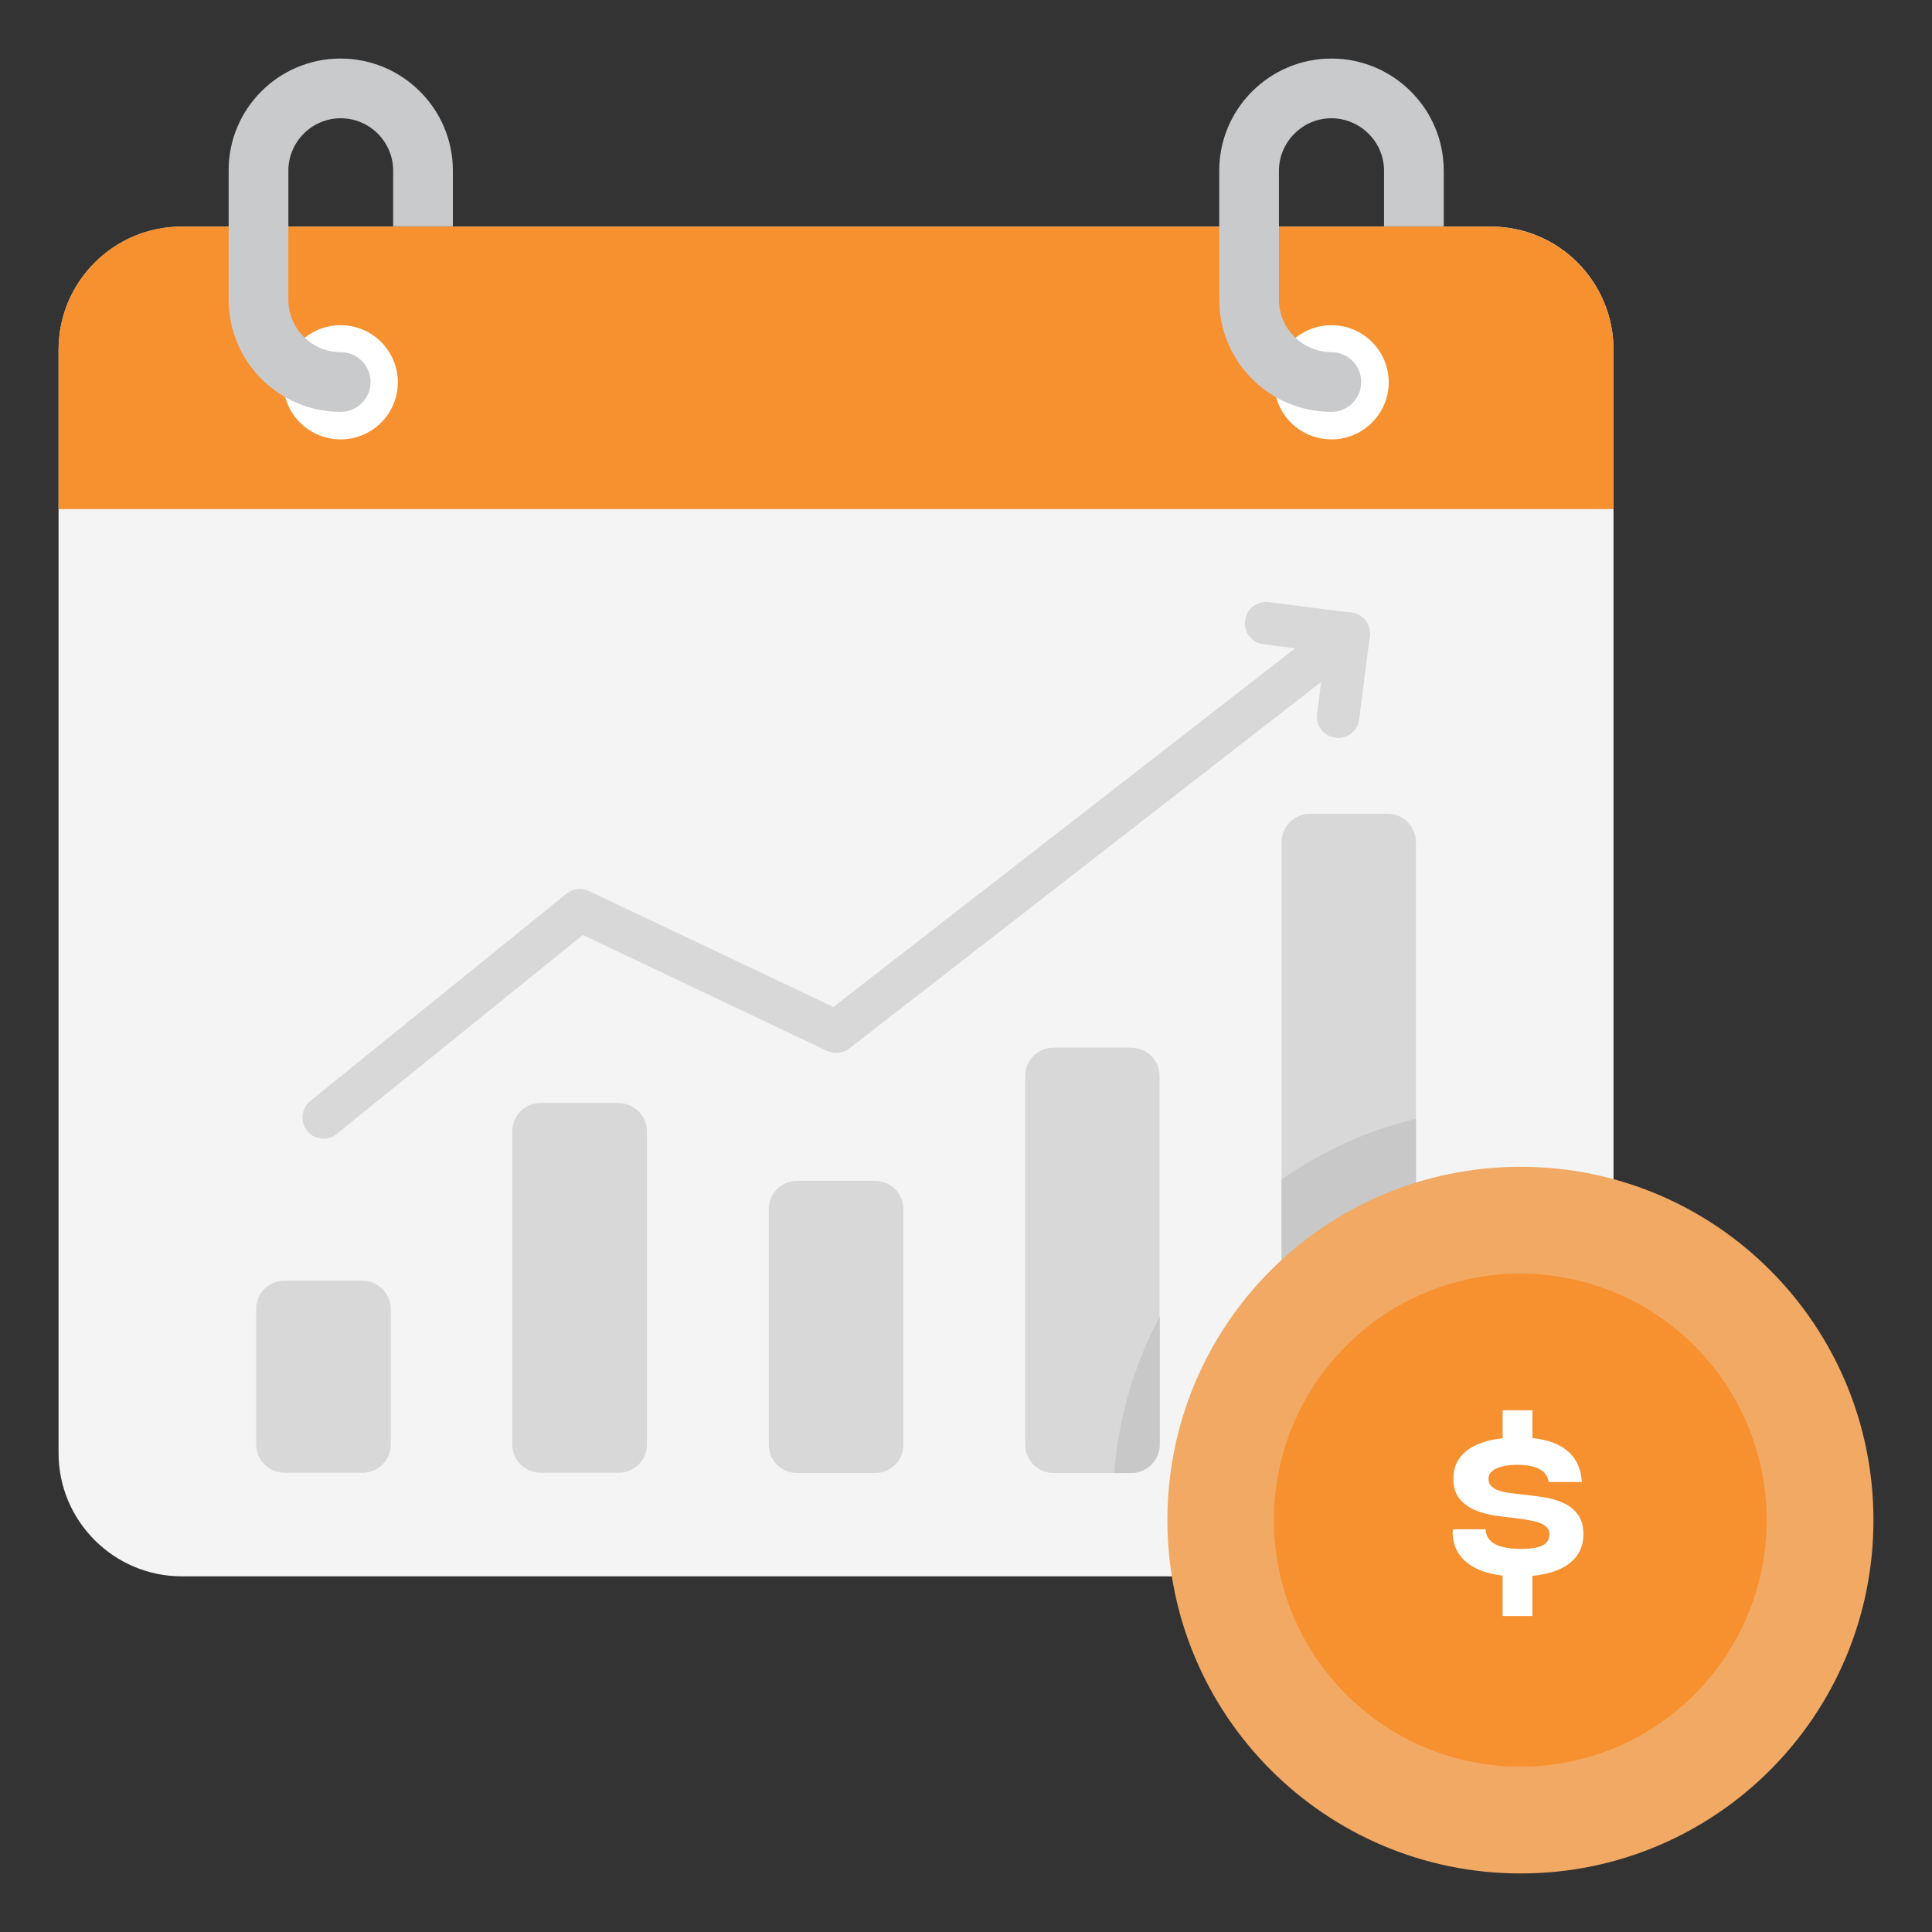
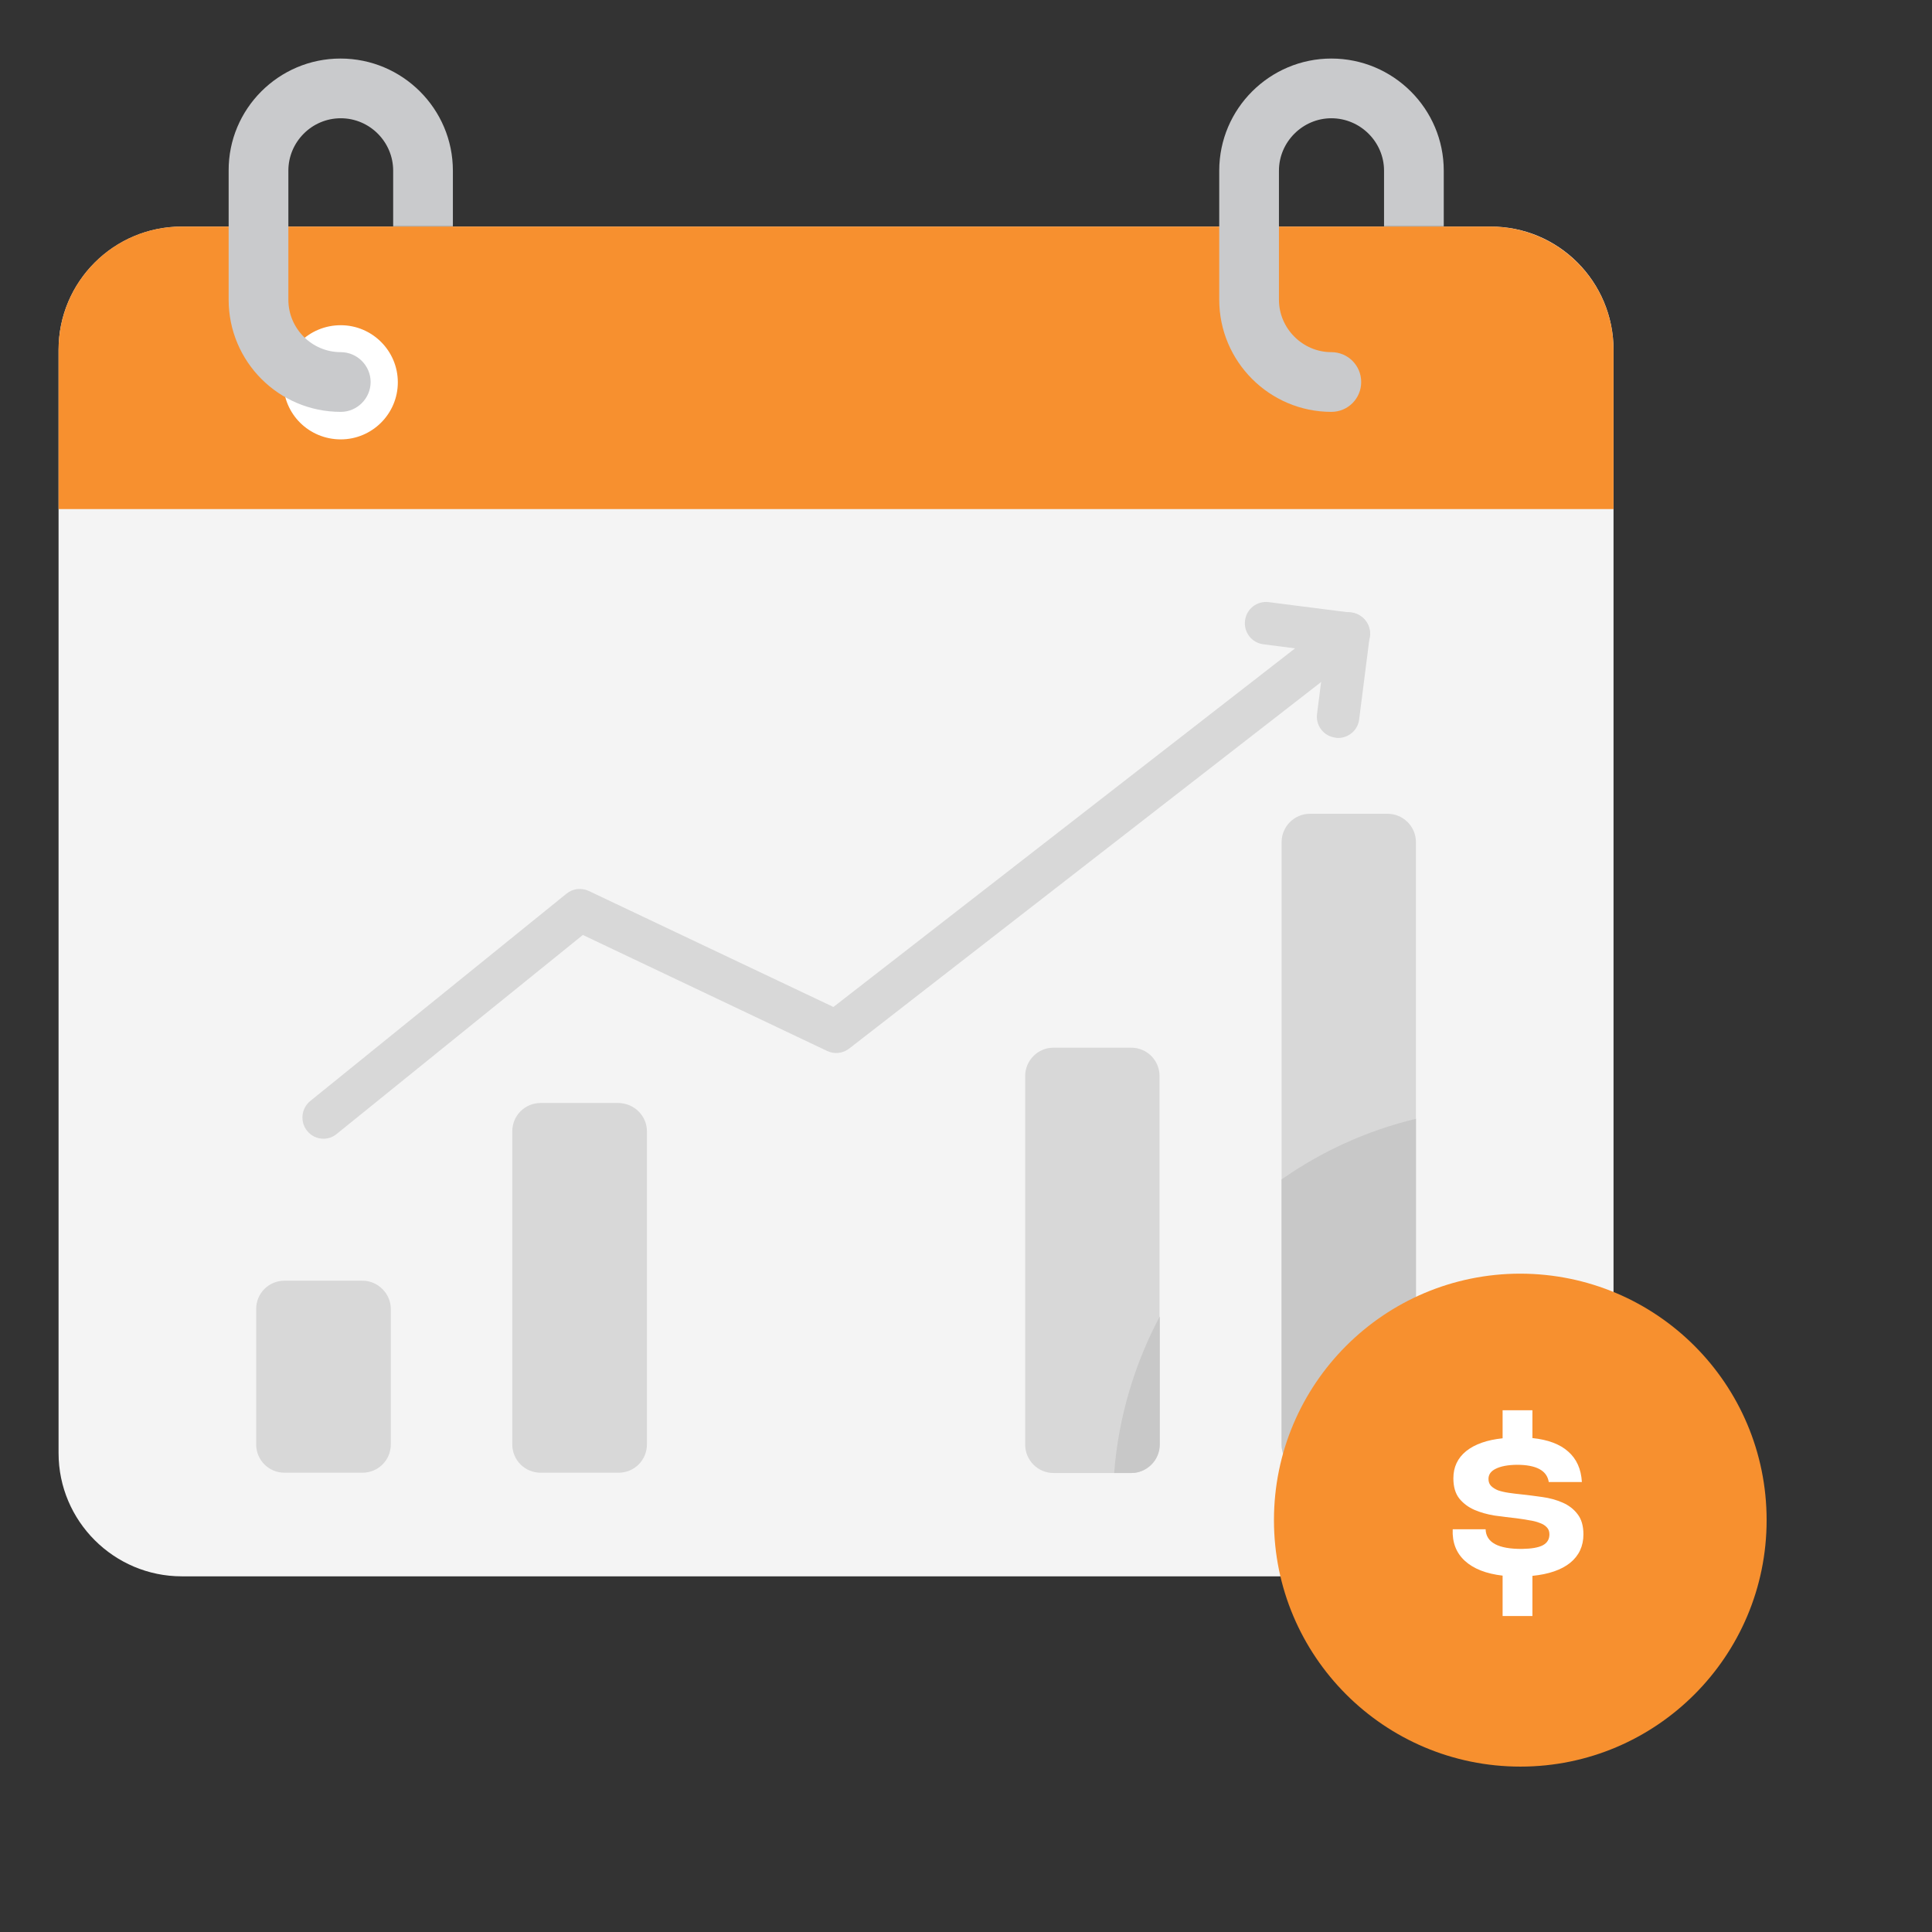
<svg xmlns="http://www.w3.org/2000/svg" width="175" height="175" viewBox="0 0 175 175" fill="none">
  <rect x="0" y="0" width="175" height="175" fill="#333333" stroke="none" />
  <path d="M146.153 31.686V131.621C146.153 137.799 141.142 142.784 134.99 142.784H16.468C10.316 142.784 5.305 137.773 5.305 131.621V31.686C5.305 25.508 10.316 20.523 16.468 20.523H134.99C141.168 20.496 146.153 25.508 146.153 31.686Z" fill="#F4F4F4" />
  <path d="M105.03 97.47V130.852C105.03 132.258 103.863 133.424 102.458 133.424H95.431C93.999 133.424 92.859 132.258 92.859 130.852V97.47C92.859 96.064 93.999 94.898 95.431 94.898H102.458C103.89 94.898 105.03 96.038 105.03 97.47Z" fill="#D8D8D8" />
-   <path d="M81.83 109.534V130.852C81.83 132.284 80.69 133.424 79.258 133.424H72.205C70.773 133.424 69.633 132.284 69.633 130.852V109.534C69.633 108.102 70.773 106.962 72.205 106.962H79.258C80.69 106.962 81.83 108.102 81.83 109.534Z" fill="#D8D8D8" />
  <path d="M128.256 76.284V130.852C128.256 132.258 127.09 133.424 125.684 133.424H118.658C117.226 133.424 116.086 132.258 116.086 130.852V76.284C116.086 74.879 117.226 73.712 118.658 73.712H125.684C127.116 73.712 128.256 74.879 128.256 76.284Z" fill="#D8D8D8" />
  <path d="M100.918 133.424C101.316 128.333 102.774 123.534 105.054 119.239V130.852C105.054 132.258 103.888 133.424 102.482 133.424H100.918Z" fill="#C8C8C8" />
  <path d="M128.256 101.341V130.852C128.256 132.258 127.09 133.424 125.684 133.424H118.658C117.226 133.424 116.086 132.258 116.086 130.852V106.83C119.719 104.284 123.828 102.402 128.256 101.341Z" fill="#C8C8C8" />
  <path d="M58.599 102.481V130.826C58.599 132.258 57.459 133.398 56.027 133.398H48.974C47.542 133.398 46.402 132.258 46.402 130.826V102.481C46.402 101.049 47.542 99.909 48.974 99.909H56.027C57.459 99.936 58.599 101.076 58.599 102.481Z" fill="#D8D8D8" />
  <path d="M35.4 118.576V130.826C35.4 132.258 34.26 133.398 32.828 133.398H25.775C24.343 133.398 23.203 132.258 23.203 130.826V118.576C23.203 117.144 24.343 116.004 25.775 116.004H32.828C34.233 116.004 35.4 117.17 35.4 118.576Z" fill="#D8D8D8" />
  <path d="M29.302 103.144C28.745 103.144 28.188 102.905 27.817 102.428C27.154 101.606 27.287 100.386 28.108 99.724L51.309 80.951C51.893 80.474 52.688 80.394 53.351 80.712L75.491 91.212L120.991 55.867C121.84 55.205 123.033 55.364 123.696 56.212C124.359 57.061 124.199 58.254 123.351 58.917L76.923 94.977C76.34 95.428 75.571 95.508 74.908 95.189L52.794 84.689L30.521 102.693C30.15 103.011 29.726 103.144 29.302 103.144Z" fill="#D8D8D8" />
  <path d="M121.205 66.845C121.125 66.845 121.046 66.845 120.966 66.818C119.906 66.686 119.163 65.731 119.296 64.671L120.012 59.076L114.444 58.36C113.383 58.227 112.641 57.273 112.773 56.212C112.906 55.151 113.86 54.409 114.921 54.542L122.398 55.496C123.459 55.629 124.201 56.583 124.069 57.644L123.114 65.148C123.008 66.129 122.159 66.845 121.205 66.845Z" fill="#D8D8D8" />
  <path d="M146.153 46.11V31.686C146.153 25.508 141.142 20.523 134.99 20.523H16.494C10.316 20.496 5.305 25.508 5.305 31.686V46.11H146.153Z" fill="#F7902F" />
  <path d="M36.035 34.629C36.035 37.492 33.702 39.799 30.865 39.799C28.001 39.799 25.668 37.519 25.668 34.629C25.668 31.739 28.001 29.458 30.865 29.458C33.702 29.458 36.035 31.765 36.035 34.629Z" fill="white" />
-   <path d="M125.789 34.629C125.789 37.492 123.456 39.799 120.619 39.799C117.755 39.799 115.422 37.519 115.422 34.629C115.422 31.739 117.755 29.458 120.619 29.458C123.456 29.458 125.789 31.765 125.789 34.629Z" fill="white" />
  <path d="M130.775 15.458V20.496H125.366V15.458C125.366 12.86 123.218 10.712 120.593 10.712C117.994 10.712 115.847 12.86 115.847 15.458V27.151C115.847 29.75 117.994 31.898 120.593 31.898C122.104 31.898 123.297 33.117 123.297 34.602C123.297 36.087 122.104 37.307 120.593 37.307C114.998 37.307 110.438 32.746 110.438 27.151V15.458C110.438 9.837 115.025 5.303 120.593 5.303C126.214 5.303 130.775 9.864 130.775 15.458Z" fill="#C9CACC" />
  <path d="M41.022 15.458V20.496H35.613V15.458C35.613 12.86 33.491 10.712 30.866 10.712C28.241 10.712 26.12 12.86 26.12 15.458V27.151C26.12 29.75 28.241 31.898 30.866 31.898C32.351 31.898 33.571 33.117 33.571 34.602C33.571 36.087 32.351 37.307 30.866 37.307C25.245 37.307 20.711 32.746 20.711 27.151V15.458C20.684 9.864 25.245 5.303 30.84 5.303C36.461 5.303 41.022 9.864 41.022 15.458Z" fill="#C9CACC" />
-   <path d="M169.697 137.693C169.697 155.379 155.405 169.697 137.746 169.697C120.06 169.697 105.742 155.379 105.742 137.693C105.742 120.008 120.06 105.689 137.746 105.689C155.405 105.689 169.697 120.008 169.697 137.693Z" fill="#F1A964" />
  <path d="M160.02 137.693C160.02 150.023 150.023 160.019 137.72 160.019C125.391 160.019 115.395 150.023 115.395 137.693C115.395 125.364 125.391 115.367 137.72 115.367C150.05 115.394 160.02 125.364 160.02 137.693Z" fill="#F7902F" />
  <path d="M143.426 138.98C143.426 140.047 143.026 140.907 142.226 141.56C141.426 142.2 140.286 142.593 138.806 142.74V146.38H136.106V142.72C134.613 142.547 133.473 142.1 132.686 141.38C131.9 140.66 131.533 139.707 131.586 138.52H134.566C134.606 139.72 135.706 140.313 137.866 140.3C138.746 140.287 139.38 140.173 139.766 139.96C140.153 139.747 140.346 139.42 140.346 138.98C140.346 138.713 140.266 138.5 140.106 138.34C139.946 138.167 139.726 138.033 139.446 137.94C139.18 137.833 138.86 137.753 138.486 137.7C138.126 137.633 137.74 137.573 137.326 137.52C136.713 137.453 136.066 137.373 135.386 137.28C134.72 137.173 134.106 137 133.546 136.76C133 136.52 132.546 136.18 132.186 135.74C131.826 135.287 131.646 134.673 131.646 133.9C131.646 132.887 132.033 132.067 132.806 131.44C133.593 130.813 134.693 130.427 136.106 130.28V127.74H138.806V130.26C140.22 130.407 141.3 130.813 142.046 131.48C142.806 132.147 143.22 133.067 143.286 134.24H140.286C140.126 133.2 139.16 132.68 137.386 132.68C136.573 132.693 135.94 132.813 135.486 133.04C135.046 133.253 134.826 133.56 134.826 133.96C134.826 134.227 134.906 134.44 135.066 134.6C135.226 134.76 135.44 134.893 135.706 135C135.986 135.093 136.306 135.167 136.666 135.22C137.026 135.273 137.406 135.32 137.806 135.36C138.42 135.427 139.053 135.507 139.706 135.6C140.373 135.693 140.98 135.86 141.526 136.1C142.086 136.34 142.54 136.687 142.886 137.14C143.246 137.593 143.426 138.207 143.426 138.98Z" fill="white" />
</svg>